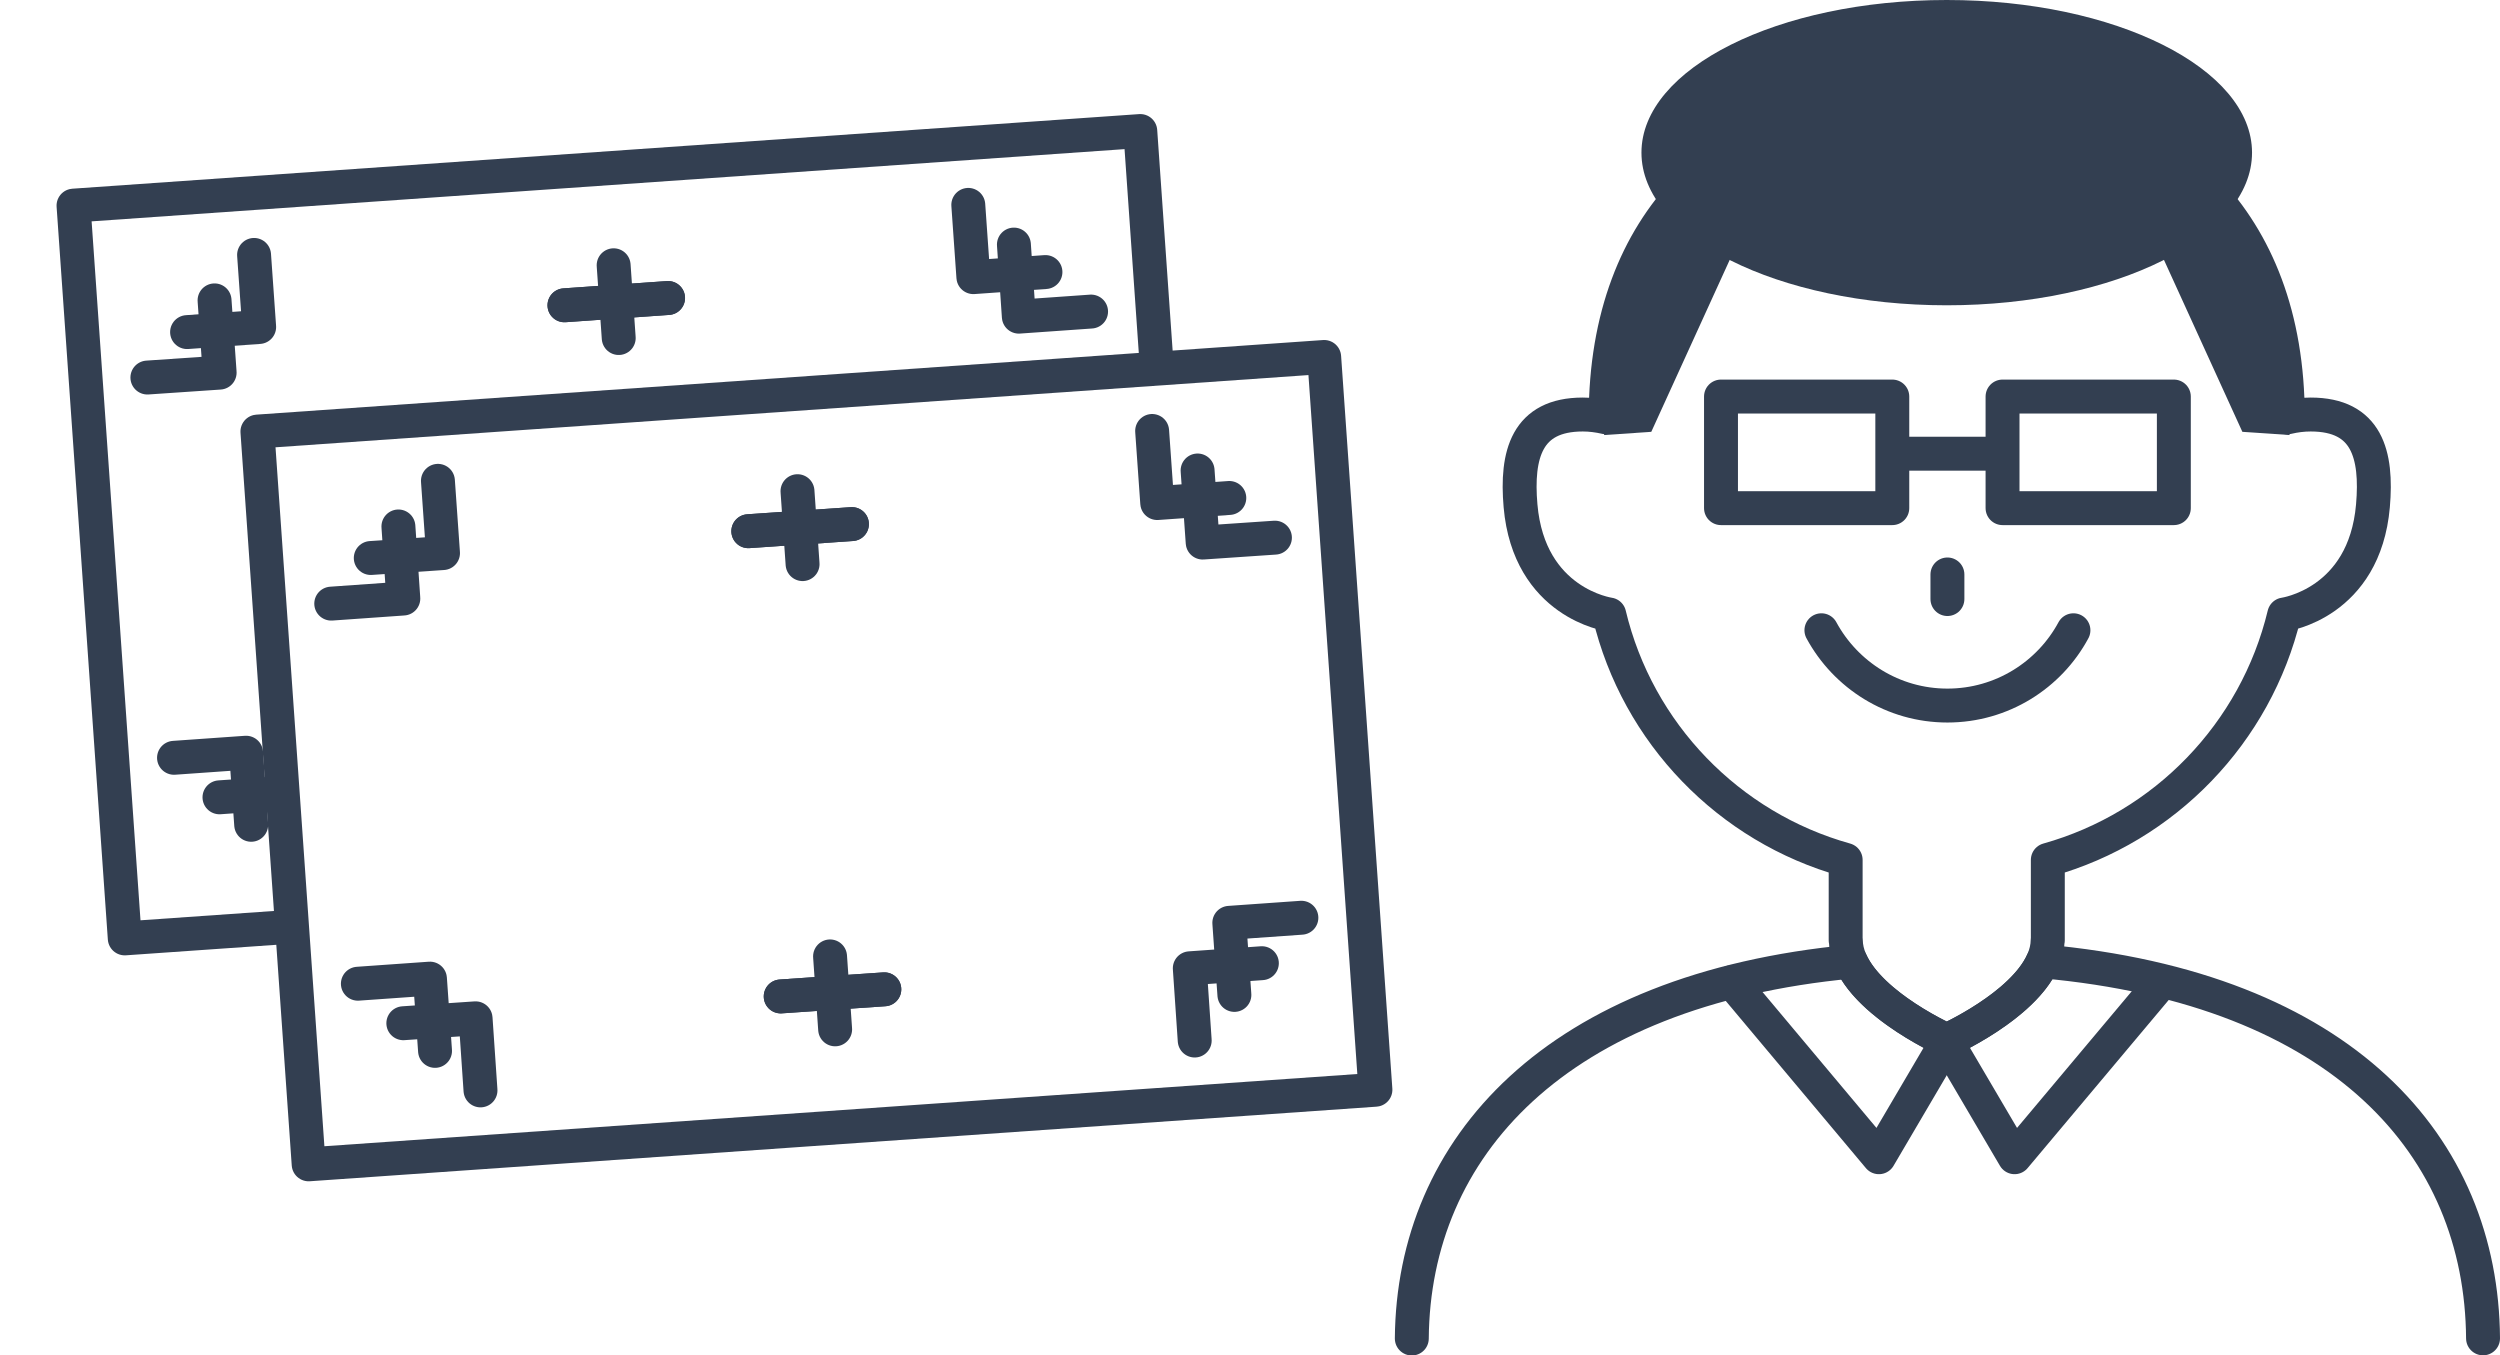
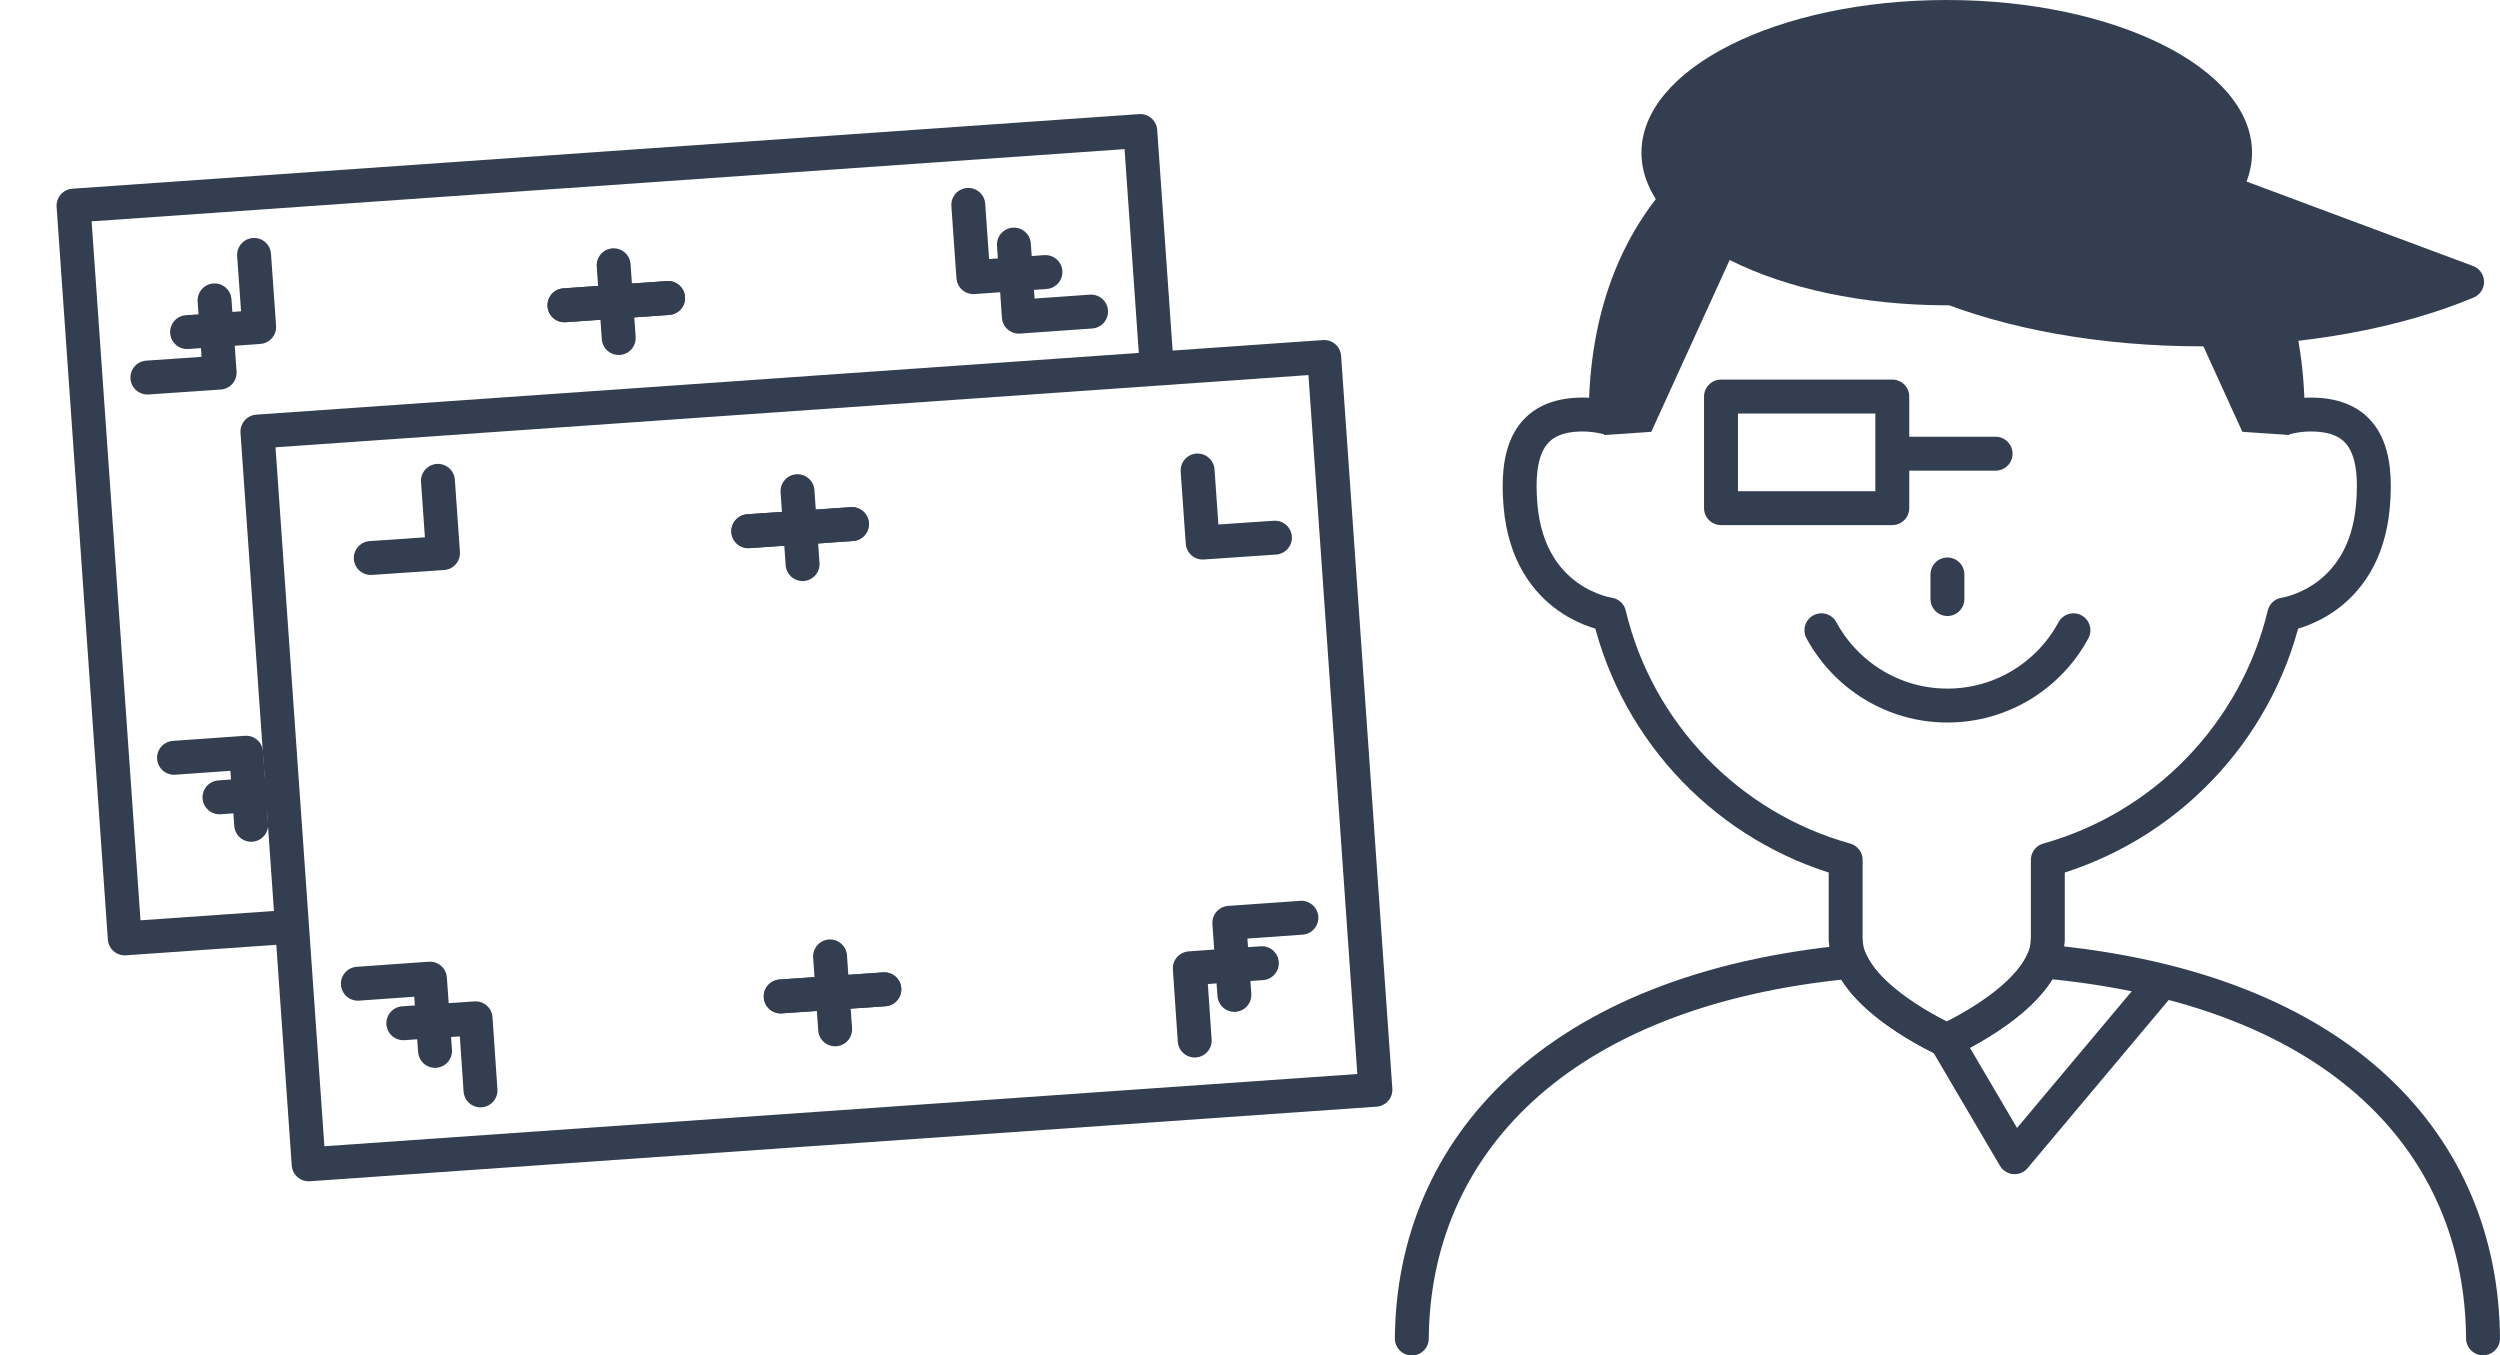
<svg xmlns="http://www.w3.org/2000/svg" id="_イヤー_2" viewBox="0 0 147.4 79.91">
  <defs>
    <style>.cls-1,.cls-2{stroke:#333f51;stroke-linecap:round;stroke-linejoin:round;stroke-width:2px;}.cls-1,.cls-3{fill:none;}.cls-4,.cls-2{fill:#333f51;}.cls-5{clip-path:url(#clippath);}</style>
    <clipPath id="clippath">
      <polygon class="cls-3" points="18.19 68.65 15.17 25.45 77.99 21.05 77.99 1.22 0 1.22 0 70.15 77.99 70.15 77.99 64.47 18.19 68.65" />
    </clipPath>
  </defs>
  <g id="object">
    <path class="cls-1" d="M146.4,78.91c-.08-11.29-8.21-20.63-25.96-22.23-1.19,2.67-5.66,4.66-5.66,4.66,0,0-4.45-1.98-5.65-4.64-17.42,1.65-25.8,10.96-25.89,22.22" />
    <path class="cls-1" d="M114.82,13.83c-5.89,0-11.26-1.01-15.37-2.68-2.91,3.07-4.78,7.48-4.78,13.45-.44-.1-.89-.16-1.35-.16-3.31,0-3.93,2.36-3.67,5.38,.5,5.76,5.23,6.41,5.23,6.41,1.67,7,7.05,12.55,13.94,14.47v4.74h.01c.04,3.28,5.95,5.9,5.95,5.9,0,0,5.91-2.62,5.95-5.9h.01v-4.74c6.89-1.93,12.26-7.48,13.94-14.47,0,0,4.73-.65,5.23-6.41,.26-3.02-.35-5.38-3.67-5.38-.47,0-.92,.06-1.35,.16,0-5.97-1.87-10.37-4.78-13.45-4.1,1.67-9.48,2.68-15.37,2.68h.08Z" />
    <path class="cls-1" d="M107.39,37.16c1.43,2.64,4.22,4.44,7.43,4.44s6.01-1.8,7.43-4.44" />
    <line class="cls-1" x1="114.82" y1="33.87" x2="114.82" y2="35.32" />
-     <path class="cls-2" d="M130.47,11.03c-3.76-4.09-9.39-5.6-14.99-5.6h-1.32c-5.46,0-10.95,1.75-14.71,5.71,4.1,1.67,9.48,2.68,15.37,2.68s11.51-1.06,15.65-2.8Z" />
+     <path class="cls-2" d="M130.47,11.03h-1.32c-5.46,0-10.95,1.75-14.71,5.71,4.1,1.67,9.48,2.68,15.37,2.68s11.51-1.06,15.65-2.8Z" />
    <g>
      <rect class="cls-1" x="101.47" y="23.38" width="10.1" height="6.58" />
-       <rect class="cls-1" x="118.07" y="23.38" width="10.1" height="6.58" />
      <line class="cls-1" x1="111.65" y1="26.75" x2="117.66" y2="26.75" />
    </g>
    <ellipse class="cls-4" cx="114.78" cy="9" rx="18" ry="9" />
    <g>
-       <polyline class="cls-1" points="102.12 57.9 110.78 68.23 114.8 61.39" />
      <polyline class="cls-1" points="127.45 57.9 118.78 68.23 114.76 61.39" />
    </g>
    <g>
      <path class="cls-4" d="M129.98,9.61s5.52,4.7,5.01,16.04l-2.78-.19-5.97-13.09,3.74-2.75Z" />
      <path class="cls-4" d="M99.59,9.61s-5.52,4.7-5.01,16.04l2.78-.19,5.97-13.09-3.74-2.75Z" />
    </g>
    <g>
      <rect class="cls-1" x="16.61" y="23.19" width="63.05" height="43.31" transform="translate(-3.01 3.47) rotate(-4)" />
      <g>
-         <polyline class="cls-1" points="72.48 29.36 68.23 29.66 67.93 25.41" />
        <polyline class="cls-1" points="75.17 31.7 70.91 31.99 70.61 27.74" />
      </g>
      <g>
        <polyline class="cls-1" points="21.86 32.9 26.12 32.61 25.82 28.35" />
-         <polyline class="cls-1" points="19.53 35.59 23.78 35.29 23.49 31.04" />
      </g>
      <g>
        <polyline class="cls-1" points="74.4 56.79 70.15 57.09 70.44 61.35" />
        <polyline class="cls-1" points="76.73 54.11 72.48 54.41 72.78 58.66" />
      </g>
      <g>
        <polyline class="cls-1" points="23.78 60.33 28.04 60.04 28.33 64.29" />
        <polyline class="cls-1" points="21.1 58 25.35 57.7 25.65 61.96" />
      </g>
      <g>
        <line class="cls-1" x1="44.12" y1="31.32" x2="50.23" y2="30.9" />
        <line class="cls-1" x1="44.12" y1="31.32" x2="50.23" y2="30.9" />
        <line class="cls-1" x1="47.02" y1="28.96" x2="47.32" y2="33.26" />
      </g>
      <g>
        <line class="cls-1" x1="46.03" y1="58.75" x2="52.14" y2="58.33" />
        <line class="cls-1" x1="46.03" y1="58.75" x2="52.14" y2="58.33" />
        <line class="cls-1" x1="48.94" y1="56.39" x2="49.24" y2="60.69" />
      </g>
    </g>
    <g class="cls-5">
      <g>
        <rect class="cls-1" x="5.77" y="9.87" width="63.05" height="43.31" transform="translate(-2.11 2.68) rotate(-4)" />
        <g>
          <polyline class="cls-1" points="61.64 16.04 57.39 16.34 57.09 12.08" />
          <polyline class="cls-1" points="64.33 18.37 60.07 18.67 59.78 14.42" />
        </g>
        <g>
          <polyline class="cls-1" points="11.03 19.58 15.28 19.28 14.98 15.03" />
          <polyline class="cls-1" points="8.69 22.26 12.95 21.97 12.65 17.71" />
        </g>
        <g>
          <polyline class="cls-1" points="63.56 43.47 59.31 43.77 59.61 48.02" />
          <polyline class="cls-1" points="65.9 40.79 61.64 41.08 61.94 45.34" />
        </g>
        <g>
          <polyline class="cls-1" points="12.94 47.01 17.2 46.71 17.5 50.97" />
          <polyline class="cls-1" points="10.26 44.68 14.51 44.38 14.81 48.63" />
        </g>
        <g>
          <line class="cls-1" x1="33.28" y1="18" x2="39.39" y2="17.57" />
          <line class="cls-1" x1="33.28" y1="18" x2="39.39" y2="17.57" />
          <line class="cls-1" x1="36.18" y1="15.64" x2="36.48" y2="19.93" />
        </g>
        <g>
          <line class="cls-1" x1="35.2" y1="45.43" x2="41.31" y2="45" />
-           <line class="cls-1" x1="35.2" y1="45.43" x2="41.31" y2="45" />
          <line class="cls-1" x1="38.1" y1="43.07" x2="38.4" y2="47.36" />
        </g>
      </g>
    </g>
  </g>
</svg>